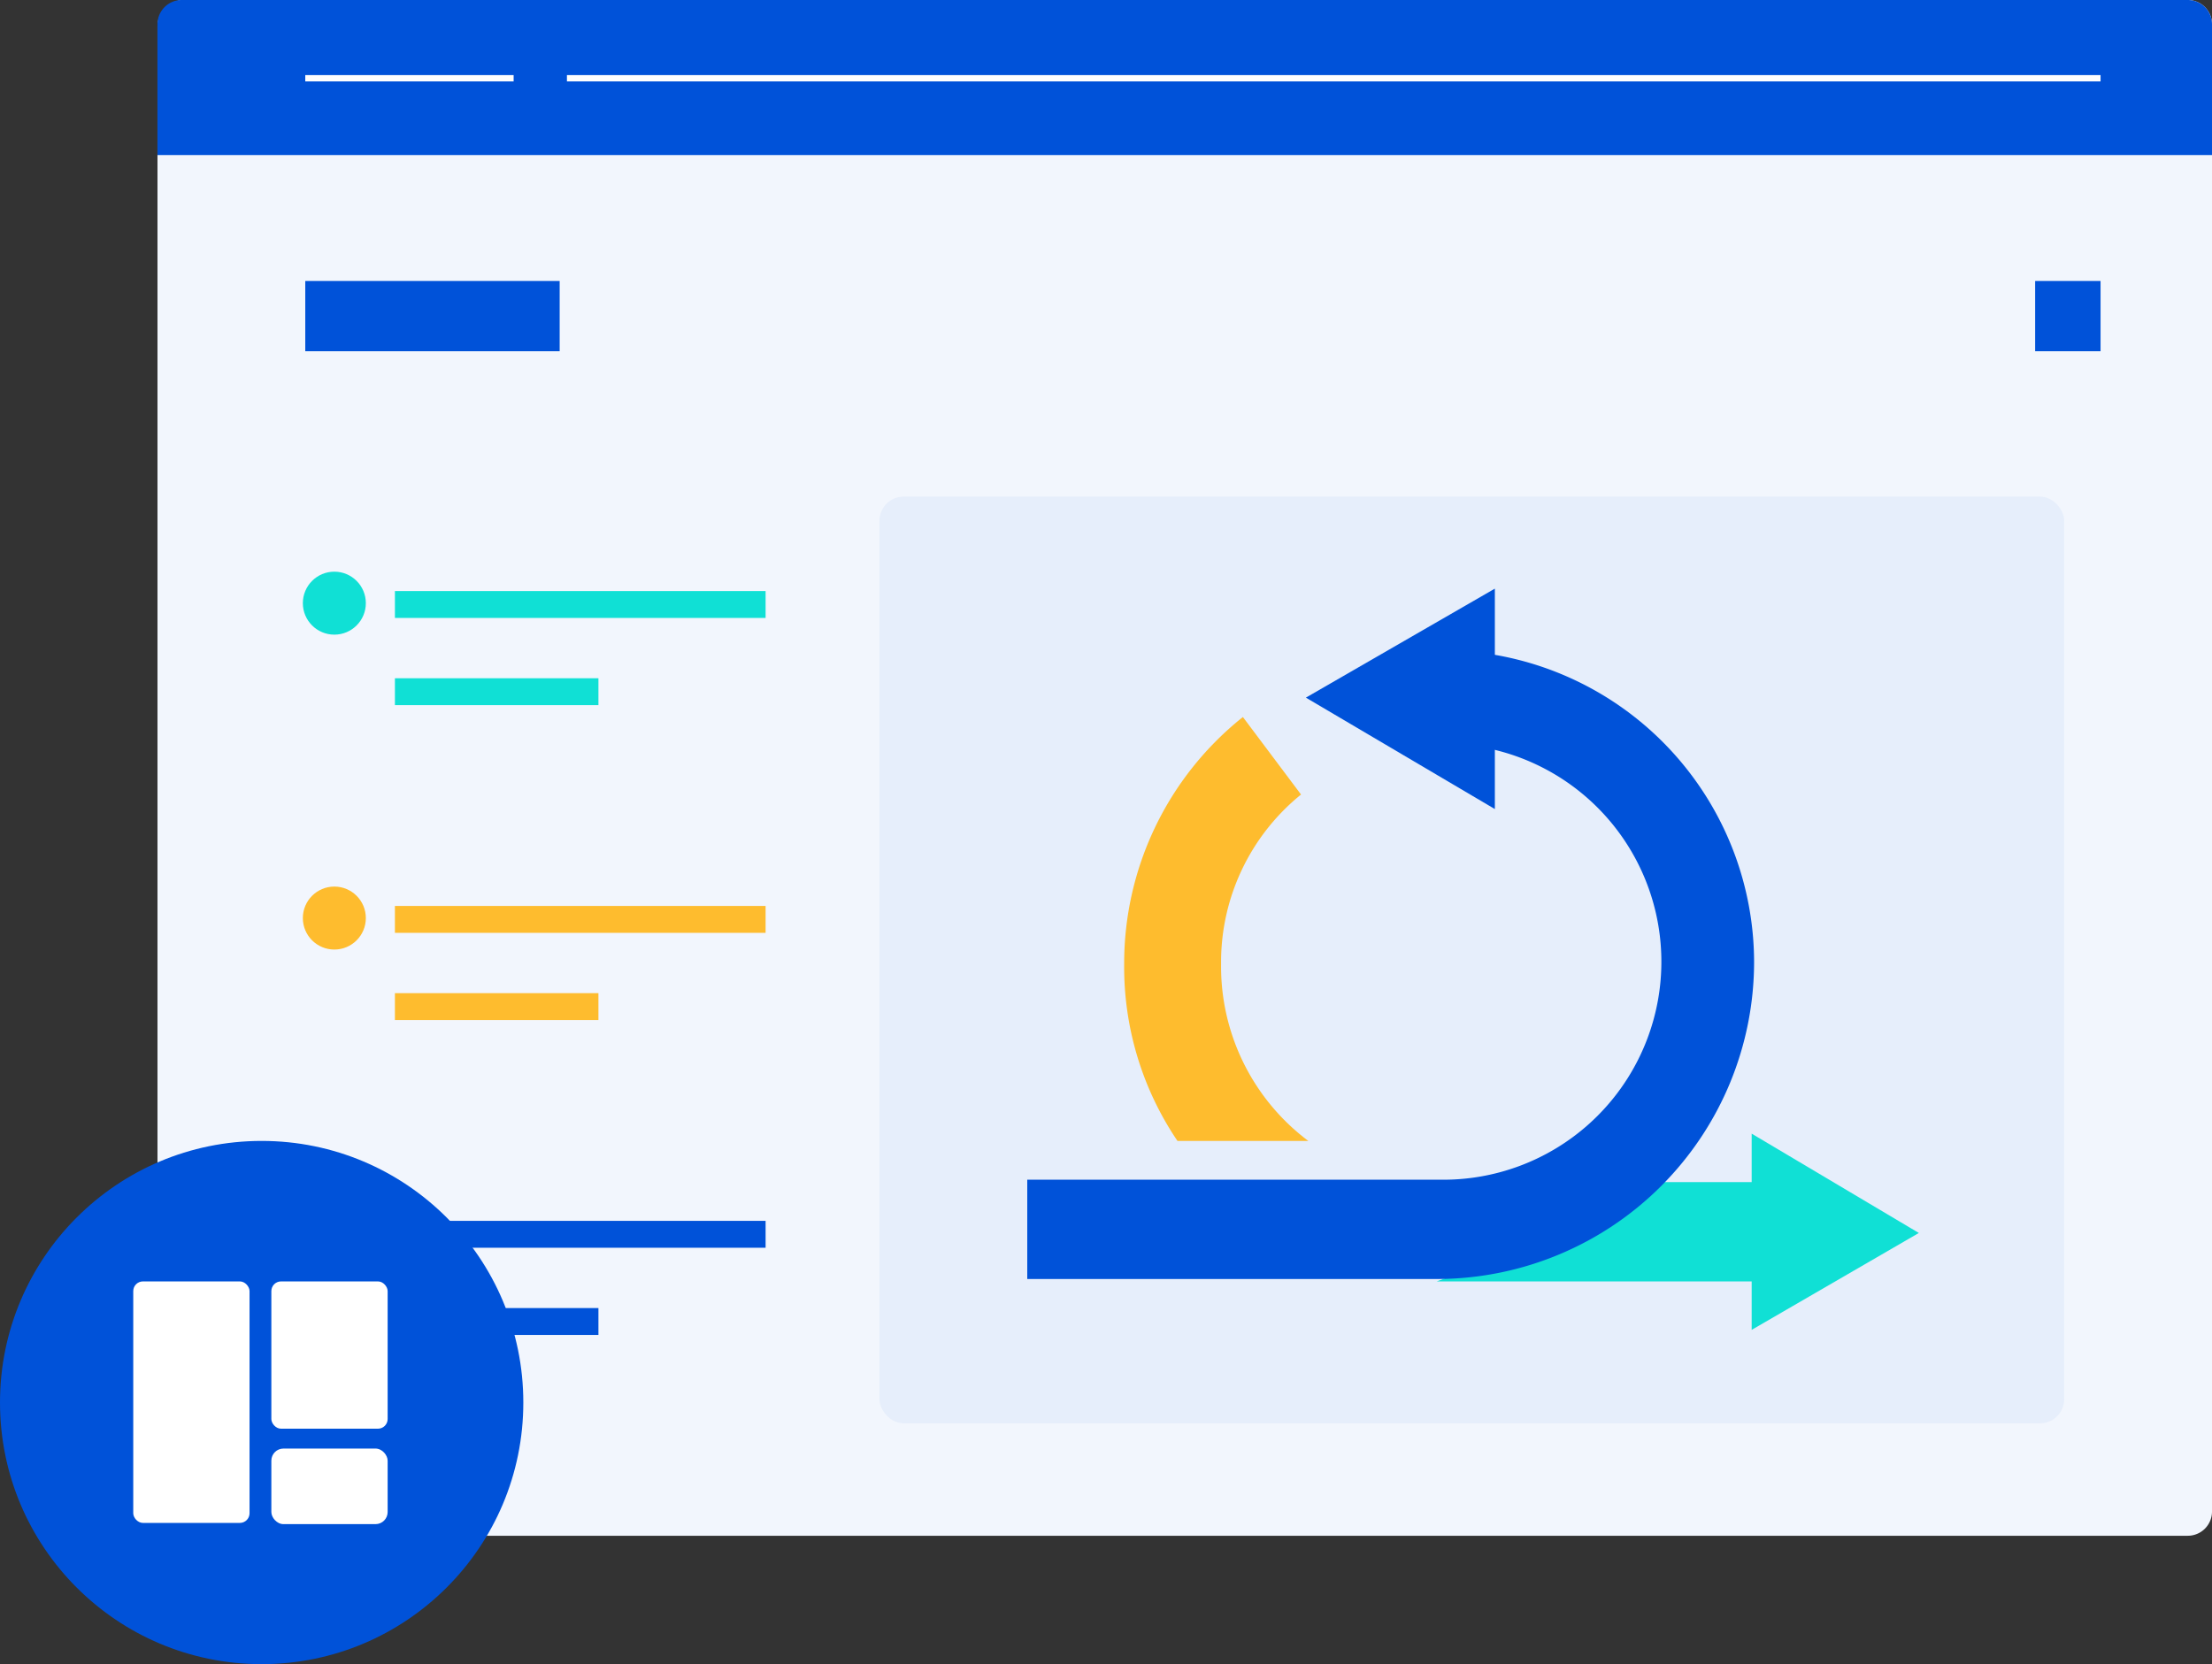
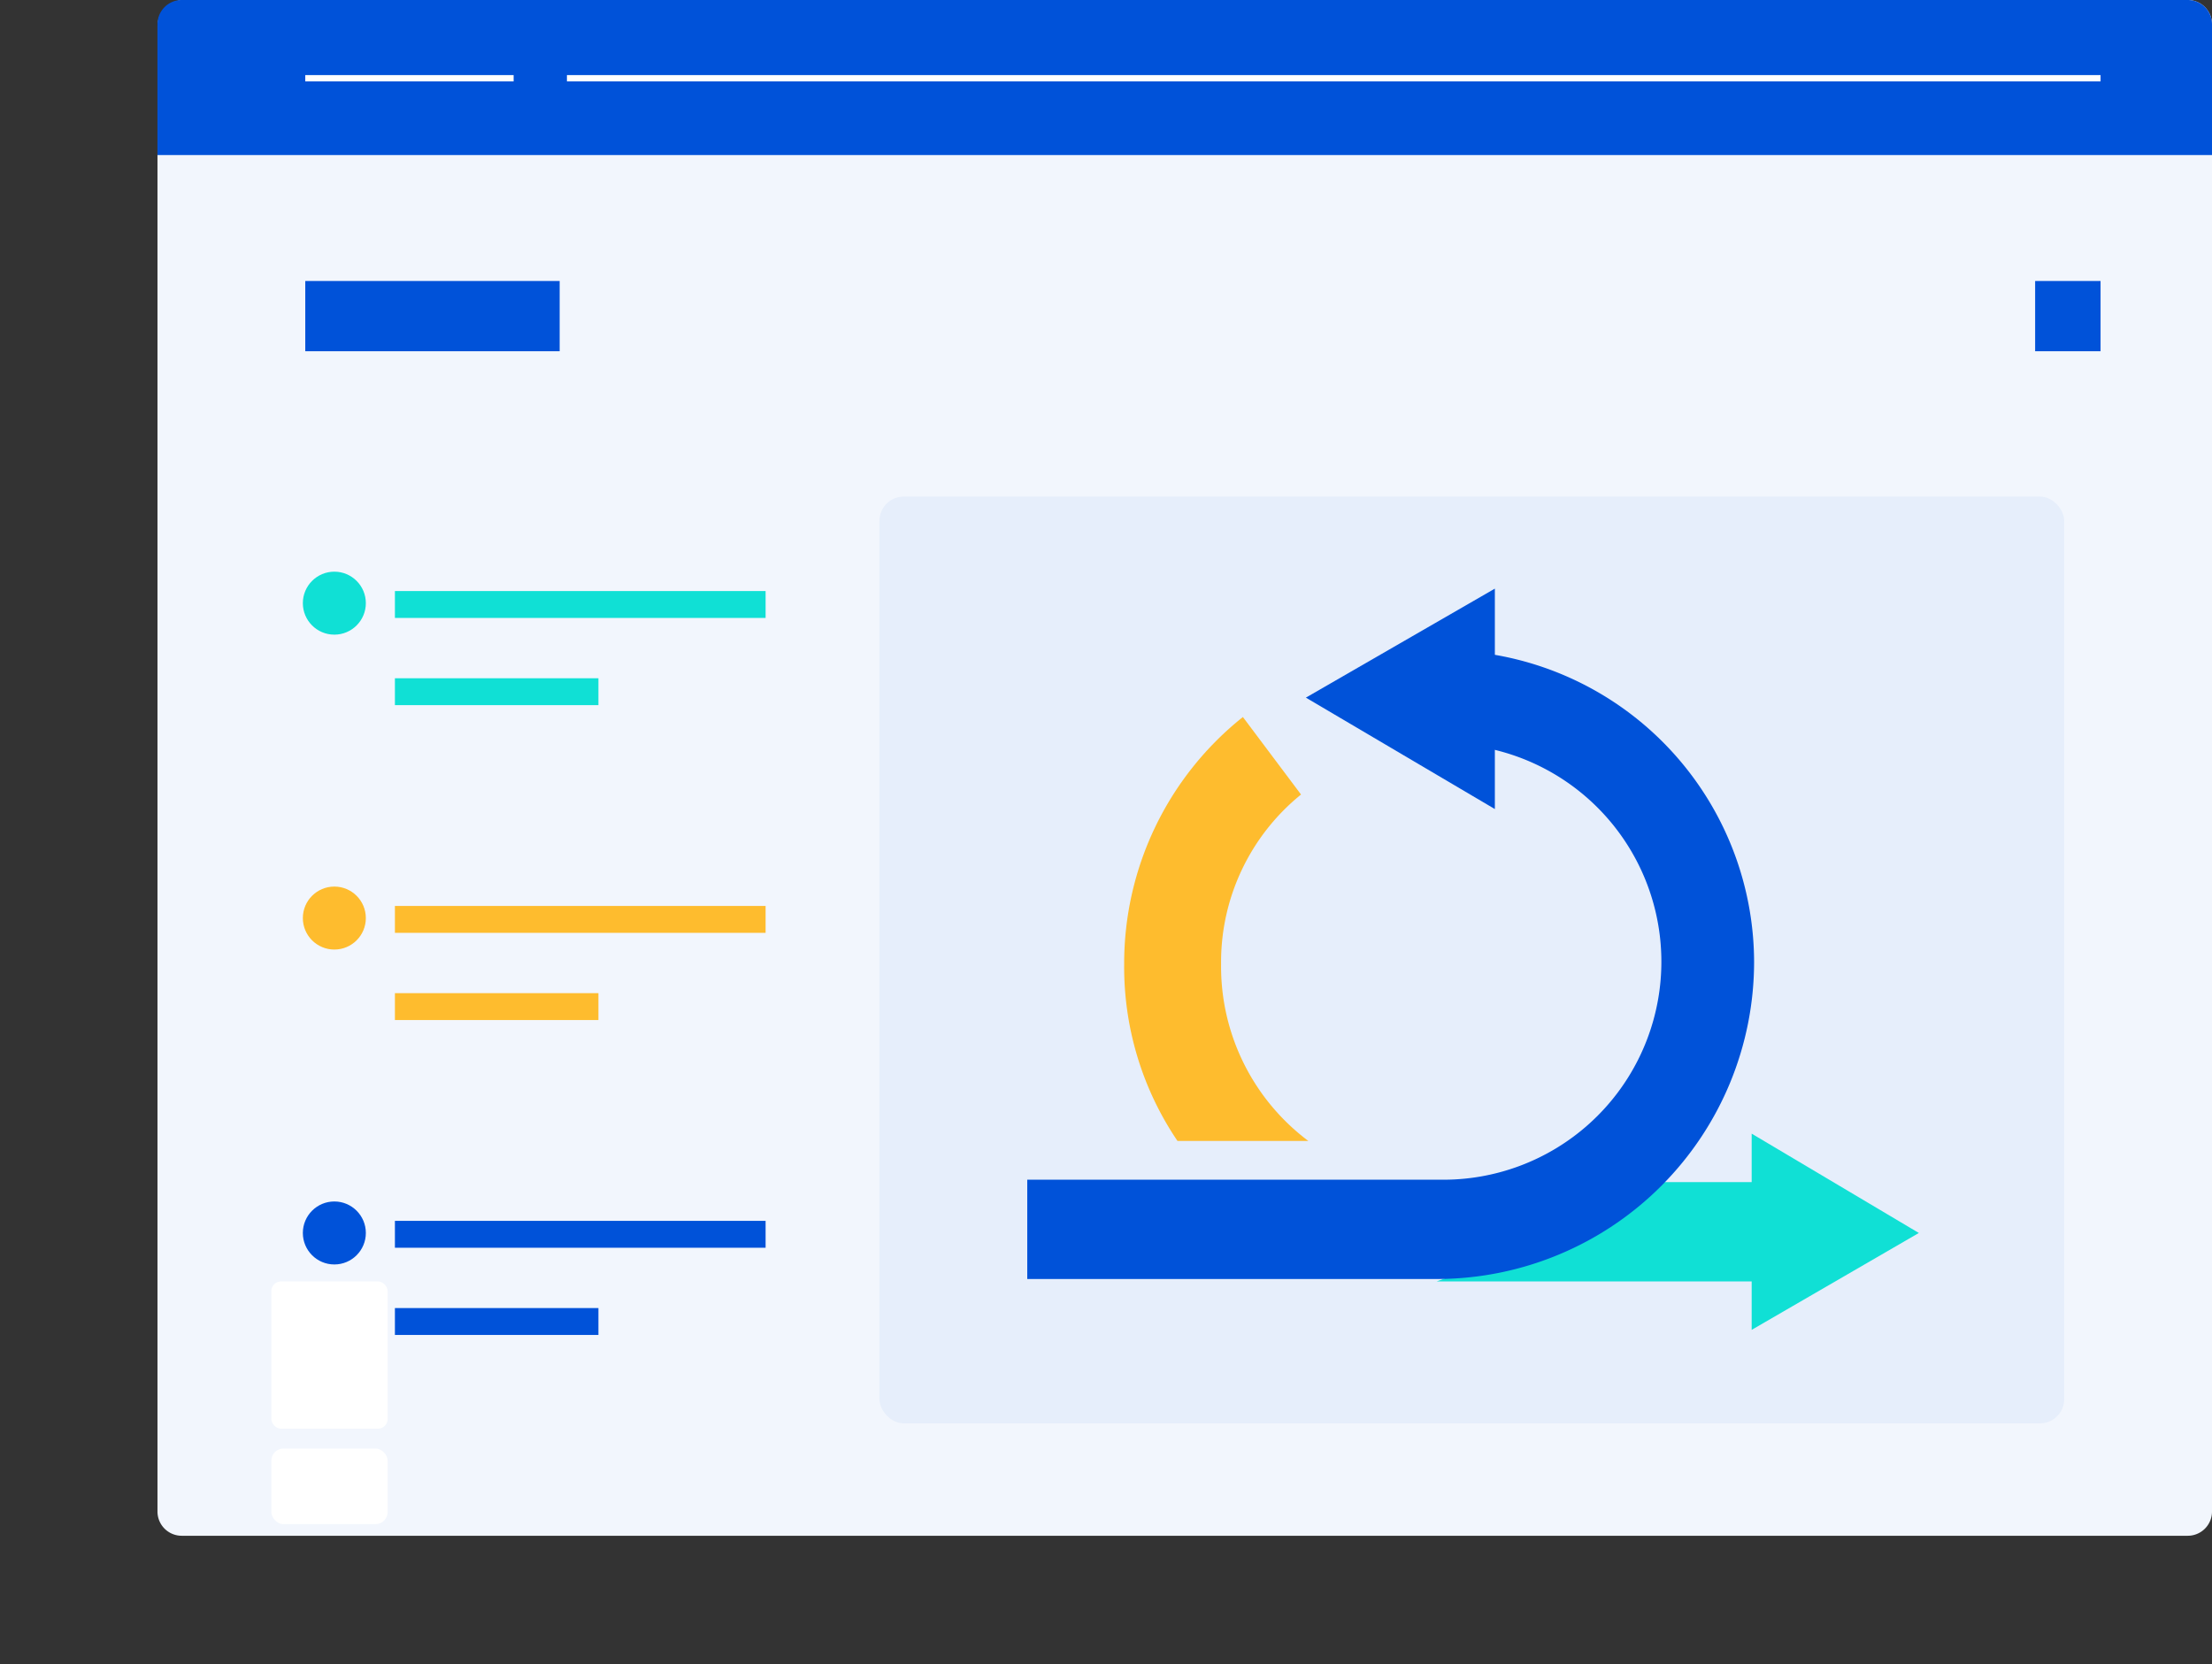
<svg xmlns="http://www.w3.org/2000/svg" id="图层_1" data-name="图层 1" viewBox="0 0 91.3 68.7">
  <rect x="0" y="0" width="91.3" height="68.7" fill="#333333" stroke="none" />
  <defs>
    <style>
            .cls-1{fill:#f2f6fd;}.cls-2{fill:#0052d9;}.cls-3{fill:#fff;}.cls-4{fill:none;}.cls-5{fill:#10e0d5;}.cls-6{fill:#febc2e;}.cls-7{fill:#e6eefb;}
        </style>
  </defs>
  <title />
  <path class="cls-1" d="M7.6,0H90.3a1,1,0,0,1,1,1V62.4a1,1,0,0,1-1,1H7.5a1,1,0,0,1-1-1V1.1A1.1,1.1,0,0,1,7.6,0Z" />
-   <path class="cls-2" d="M7.5,0H90.3a1,1,0,0,1,1,1V6.4a0,0,0,0,1,0,0H6.5a0,0,0,0,1,0,0V1A1,1,0,0,1,7.5,0Z" />
+   <path class="cls-2" d="M7.5,0H90.3a1,1,0,0,1,1,1V6.4a0,0,0,0,1,0,0H6.5a0,0,0,0,1,0,0V1A1,1,0,0,1,7.5,0" />
  <rect class="cls-3" x="12.6" y="3.1" width="8.6" height="0.26" />
  <rect class="cls-3" x="23.4" y="3.1" width="63.3" height="0.26" />
  <rect class="cls-4" x="6.5" width="84.8" height="63.35" rx="1.1" />
  <circle class="cls-5" cx="13.8" cy="24.9" r="1.3" />
  <circle class="cls-6" cx="13.8" cy="37.9" r="1.3" />
  <circle class="cls-2" cx="13.8" cy="50.9" r="1.3" />
  <rect class="cls-5" x="16.3" y="24.4" width="15.3" height="1.11" />
  <rect class="cls-5" x="16.3" y="28" width="8.4" height="1.11" />
  <rect class="cls-6" x="16.3" y="37.4" width="15.3" height="1.11" />
  <rect class="cls-6" x="16.3" y="41" width="8.4" height="1.11" />
  <rect class="cls-2" x="16.3" y="50.4" width="15.3" height="1.11" />
  <rect class="cls-2" x="16.3" y="54" width="8.4" height="1.11" />
  <rect class="cls-2" x="12.6" y="11.6" width="10.5" height="2.9" />
  <rect class="cls-2" x="84" y="11.6" width="2.7" height="2.9" />
  <rect class="cls-7" x="36.3" y="20.5" width="48.9" height="38.26" rx="1" />
  <path class="cls-5" d="M65.1,48.8a13.2,13.2,0,0,1-5.8,4.1H74.1V48.8Z" />
  <path class="cls-6" d="M54,47.1a9,9,0,0,1-3.6-7.3,8.9,8.9,0,0,1,3.3-7l-2.4-3.2a13,13,0,0,0-4.9,10.2,12.8,12.8,0,0,0,2.2,7.3Z" />
  <path class="cls-2" d="M61.5,27l-.8-.2-.6,4h.8a9,9,0,0,1-1.5,17.9h-17v4.1h17a13.1,13.1,0,0,0,13-13.1A12.9,12.9,0,0,0,61.5,27Z" />
  <polygon class="cls-2" points="53.9 28.8 61.7 33.4 61.7 24.3 53.9 28.8" />
  <polygon class="cls-5" points="79.2 50.9 72.3 54.9 72.3 46.8 79.2 50.9" />
-   <circle class="cls-2" cx="10.8" cy="57.9" r="10.8" />
-   <rect class="cls-3" x="5.5" y="52.9" width="4.8" height="9.97" rx="0.4" />
  <rect class="cls-3" x="11.2" y="52.9" width="4.8" height="6.08" rx="0.4" />
  <rect class="cls-3" x="11.2" y="59.8" width="4.8" height="3.12" rx="0.5" />
</svg>